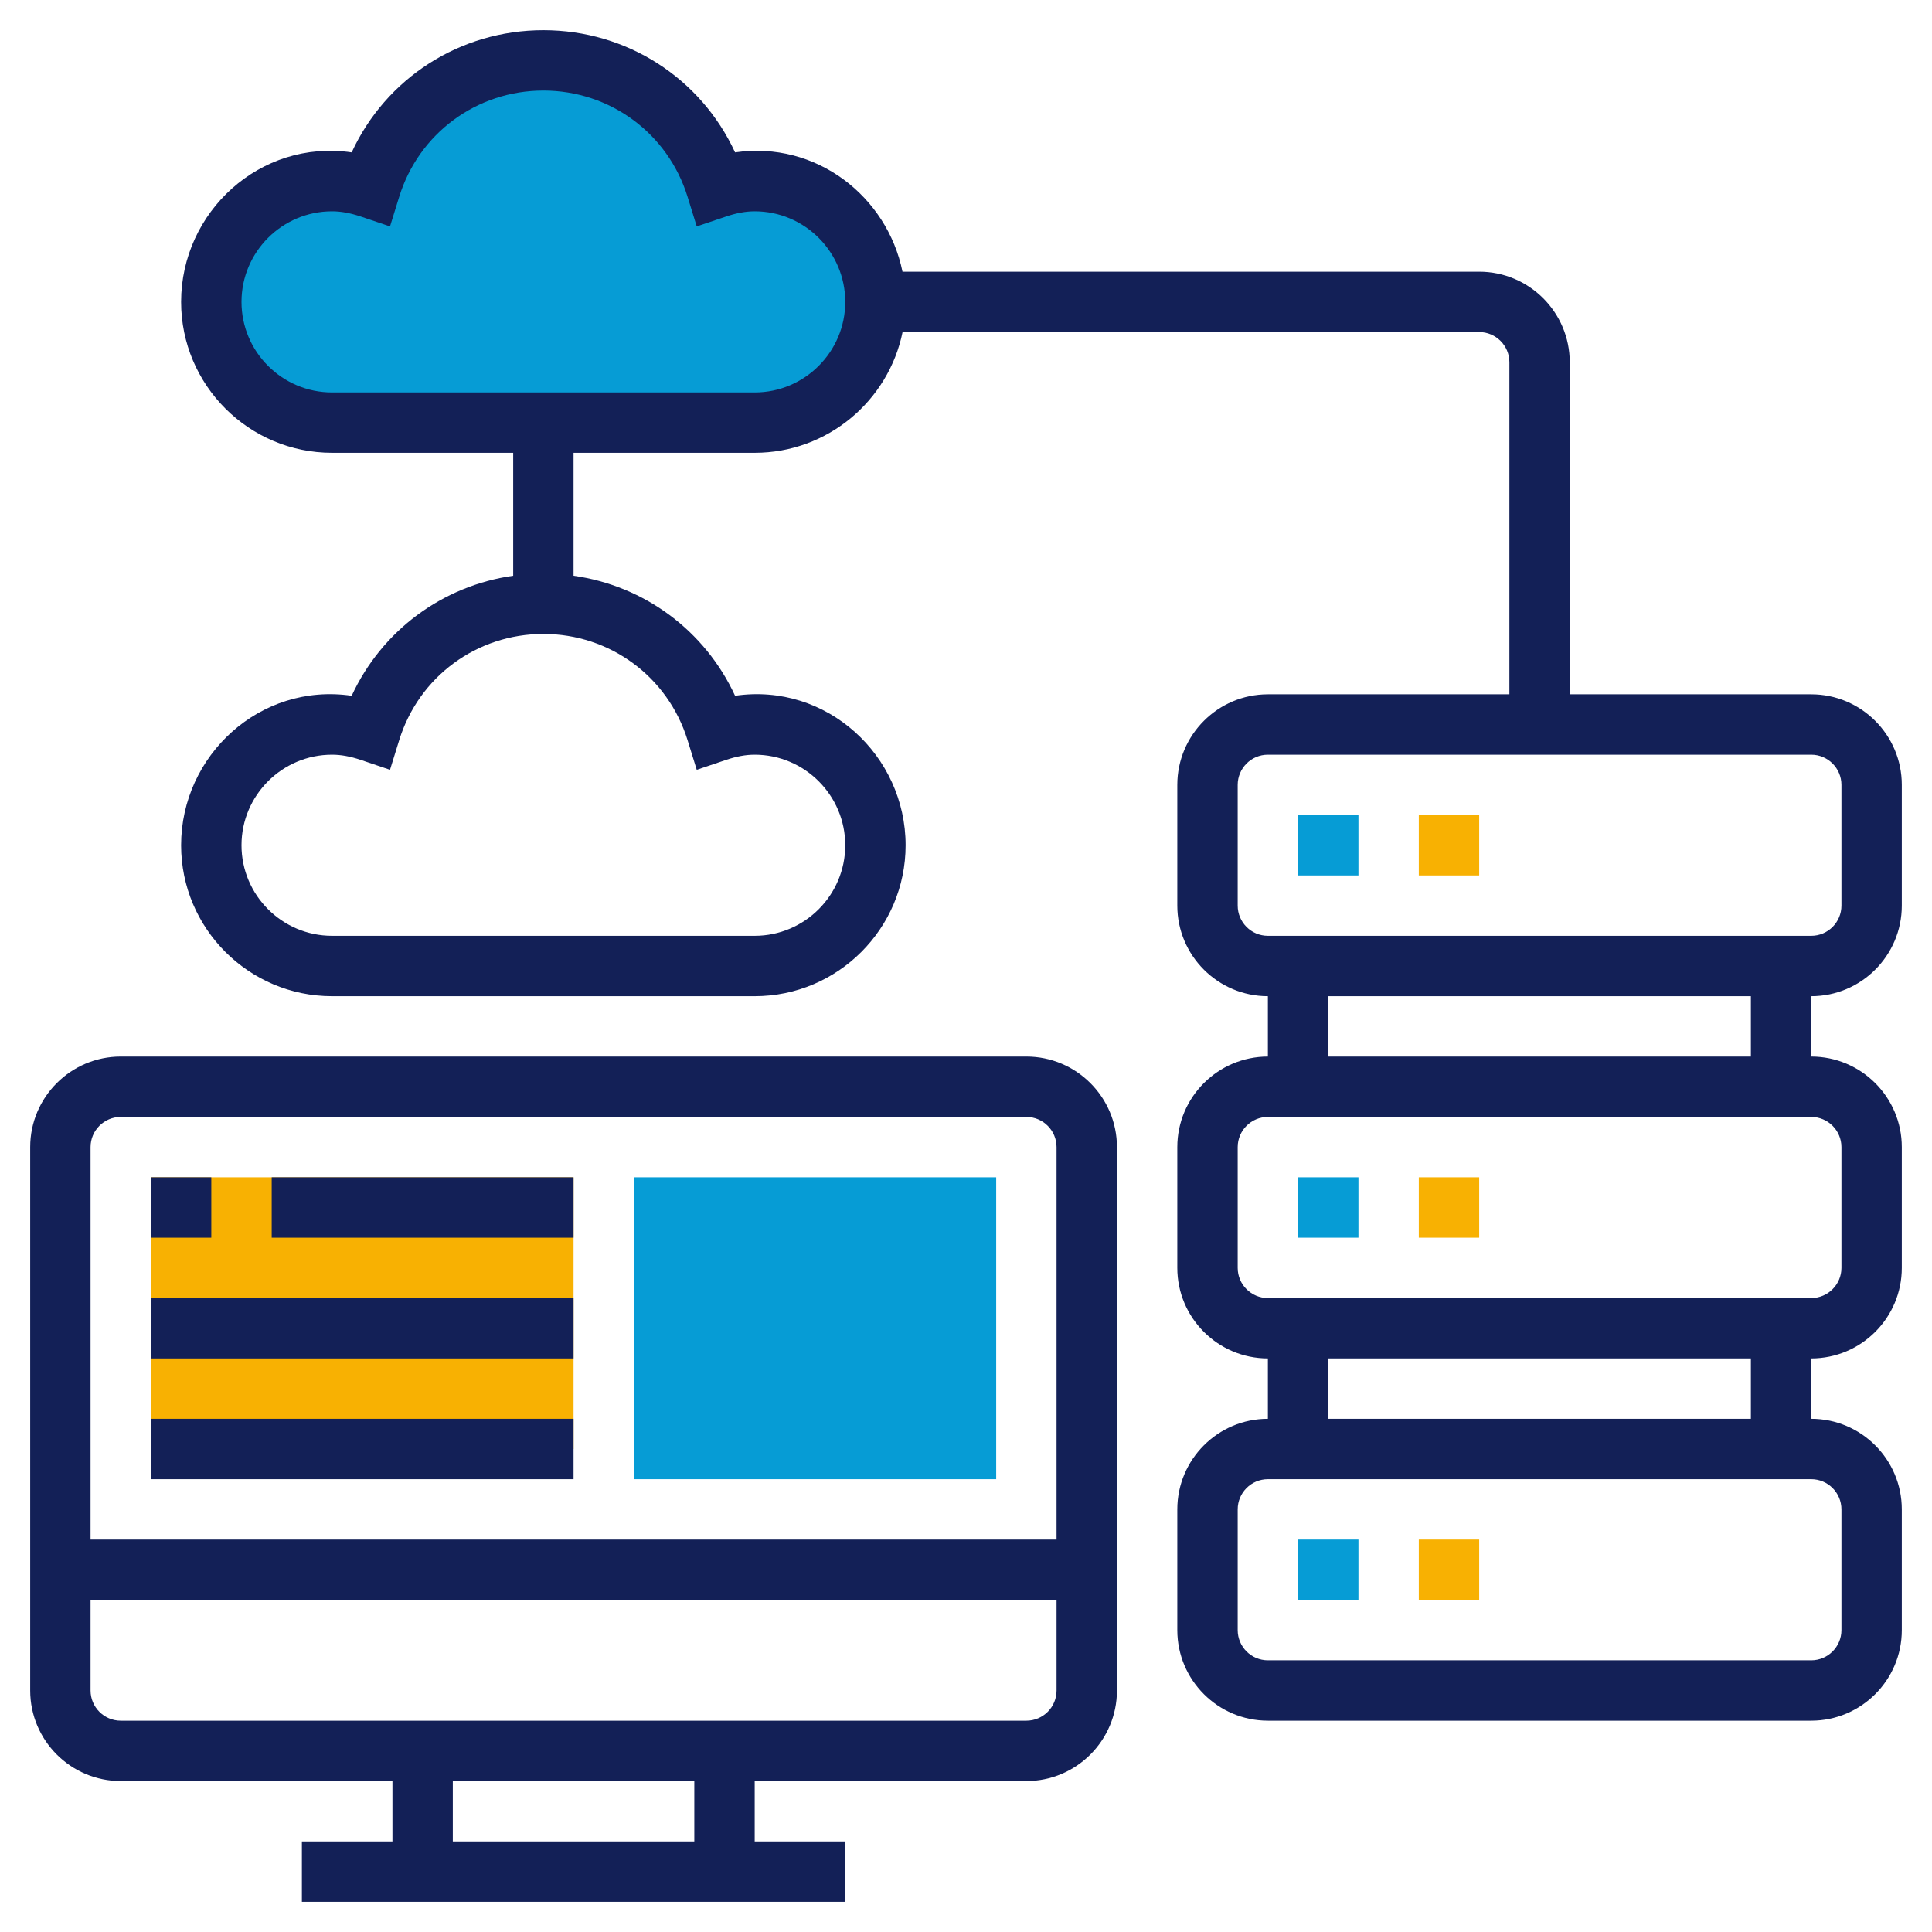
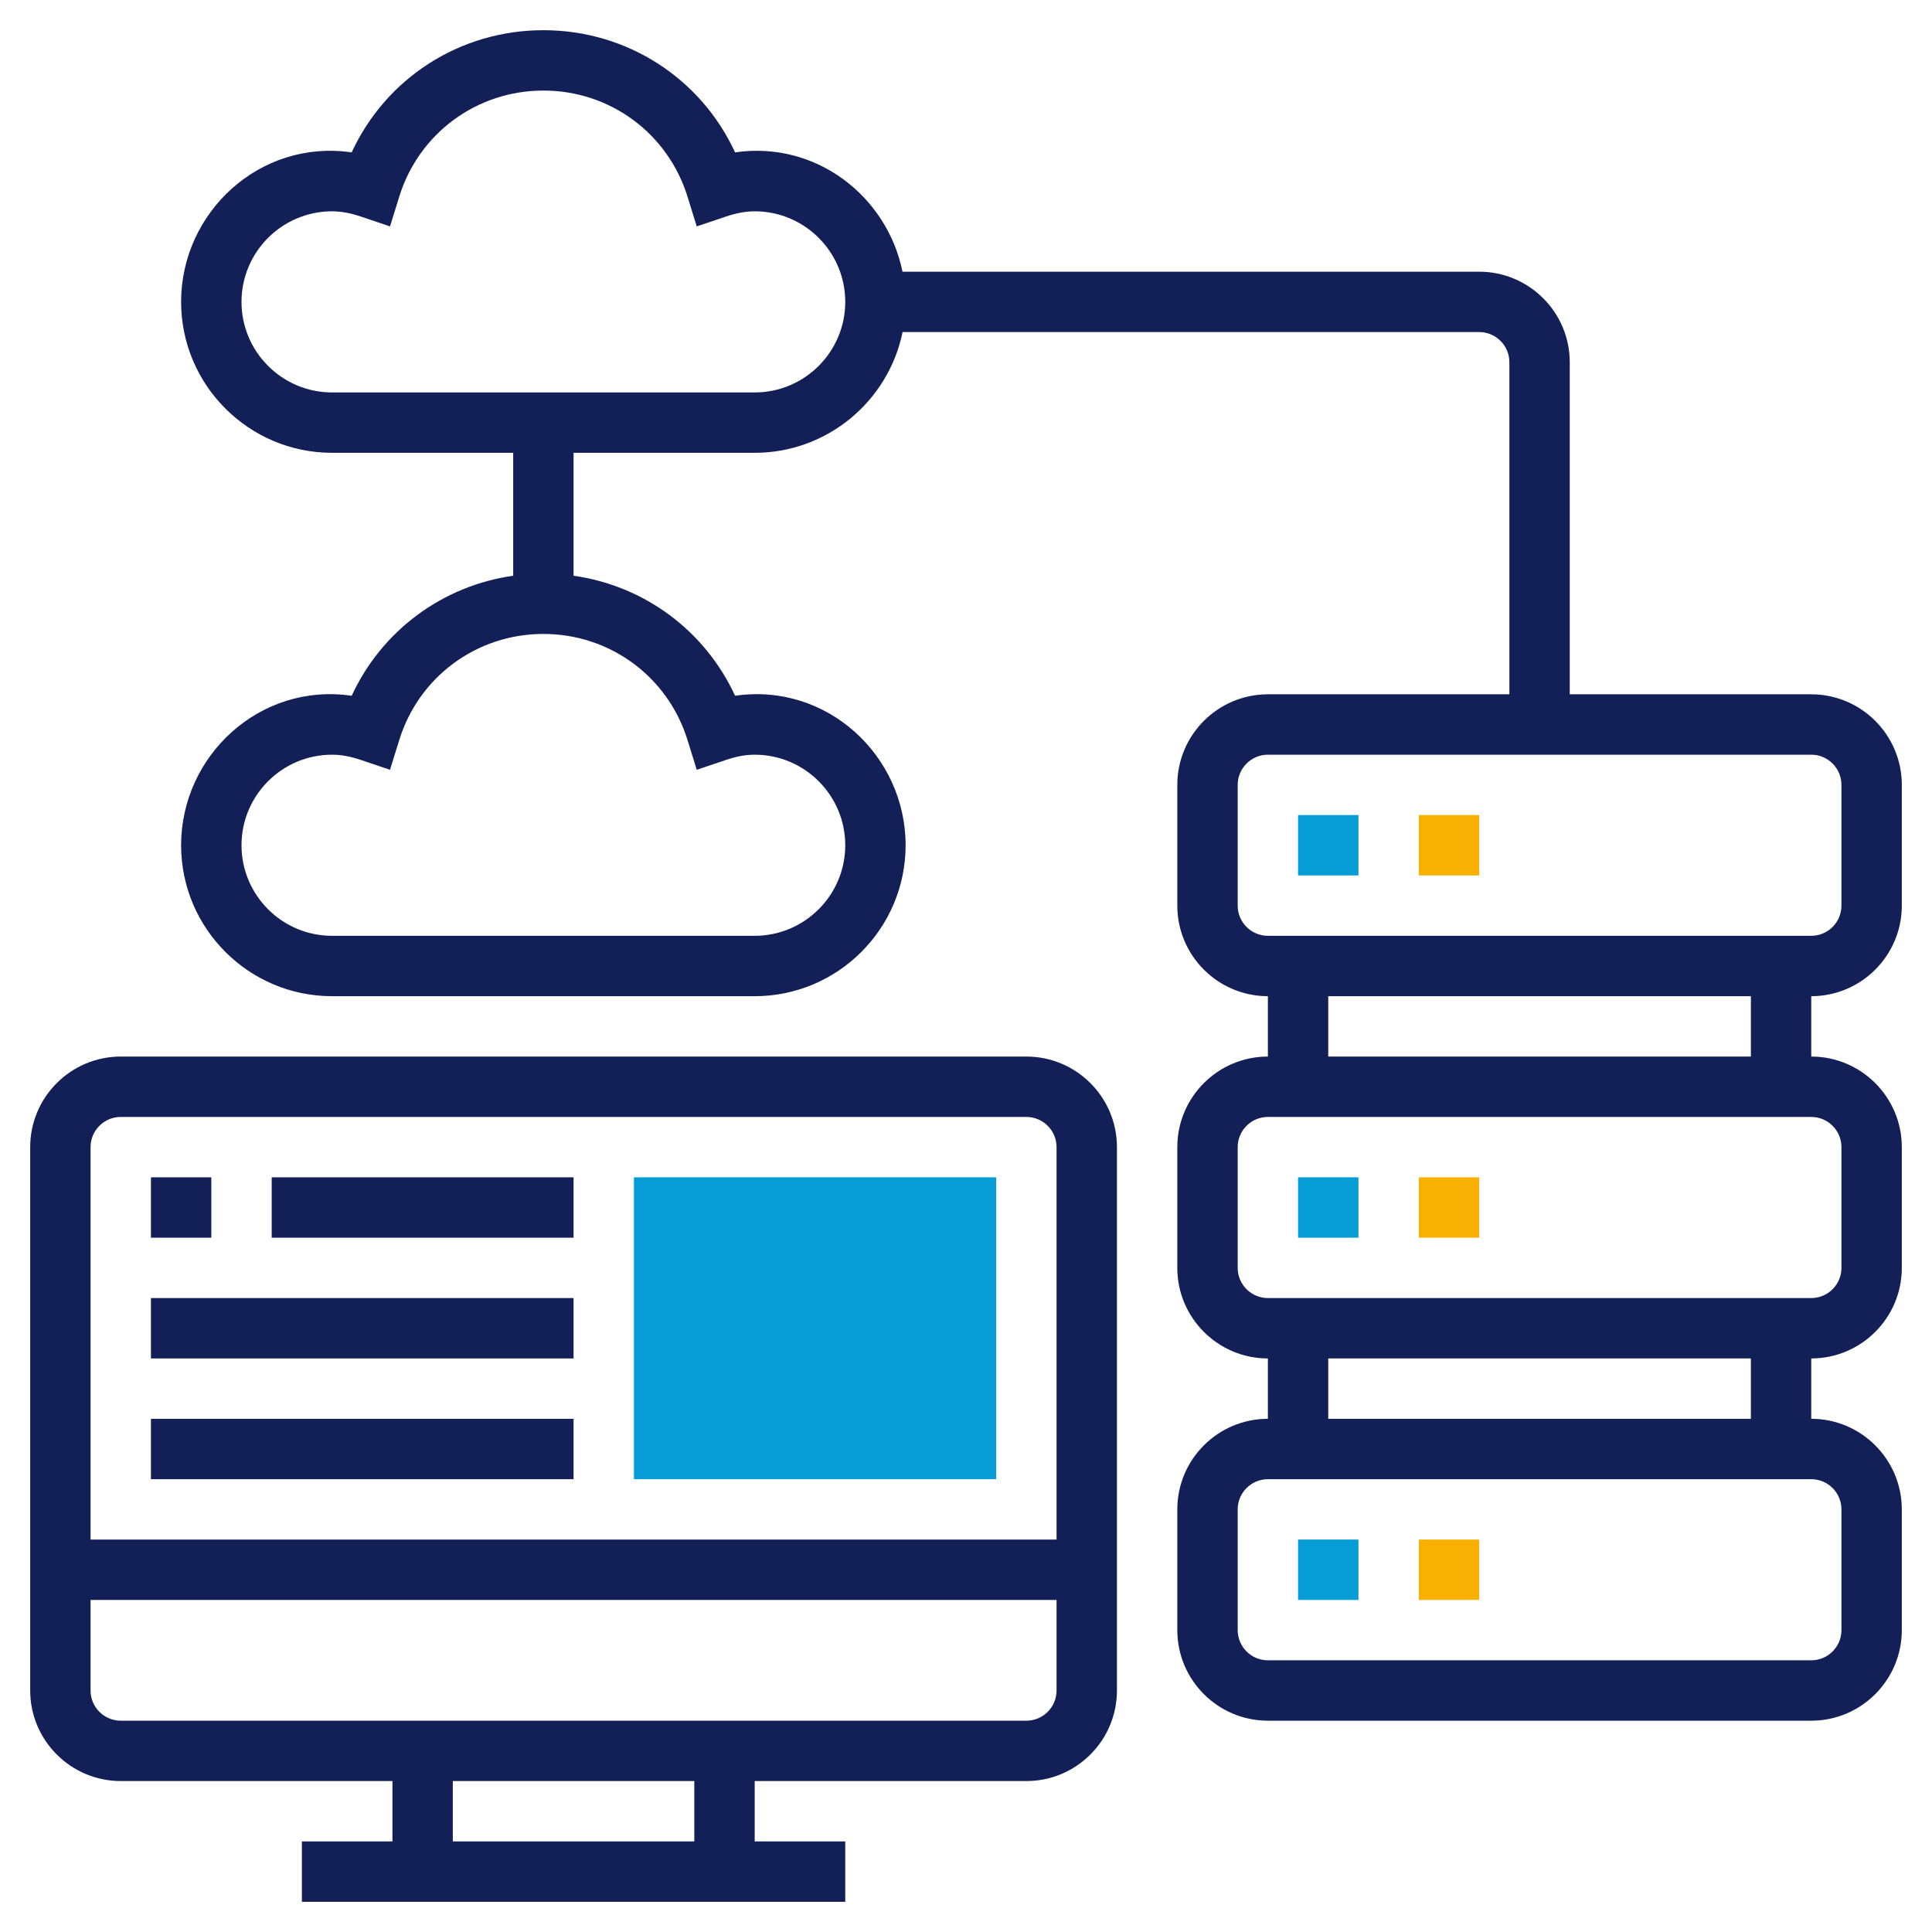
<svg xmlns="http://www.w3.org/2000/svg" width="70" height="70" viewBox="0 0 70 70" fill="none">
  <path d="M36.094 53.594H22.969V42.656H36.094V53.594Z" fill="#069CD5" />
-   <path d="M5.469 42.656H20.781V52.5H5.469V42.656Z" fill="#F8B102" />
+   <path d="M5.469 42.656H20.781V52.5V42.656Z" fill="#F8B102" />
  <path d="M37.188 38.281H4.375C2.566 38.281 1.094 39.753 1.094 41.562V61.25C1.094 63.059 2.566 64.531 4.375 64.531H14.219V66.719H10.938V68.906H30.625V66.719H27.344V64.531H37.188C38.997 64.531 40.469 63.059 40.469 61.25V41.562C40.469 39.753 38.997 38.281 37.188 38.281ZM4.375 40.469H37.188C37.791 40.469 38.281 40.96 38.281 41.562V55.781H3.281V41.562C3.281 40.96 3.771 40.469 4.375 40.469ZM25.156 66.719H16.406V64.531H25.156V66.719ZM37.188 62.344H4.375C3.771 62.344 3.281 61.853 3.281 61.25V57.969H38.281V61.25C38.281 61.853 37.791 62.344 37.188 62.344Z" fill="#132057" />
  <path d="M5.469 42.656H7.656V44.844H5.469V42.656Z" fill="#132057" />
  <path d="M9.844 42.656H20.781V44.844H9.844V42.656Z" fill="#132057" />
  <path d="M5.469 47.031H20.781V49.219H5.469V47.031Z" fill="#132057" />
  <path d="M5.469 51.406H20.781V53.594H5.469V51.406Z" fill="#132057" />
  <path d="M47.031 55.781H49.219V57.969H47.031V55.781Z" fill="#069CD5" />
  <path d="M51.406 55.781H53.594V57.969H51.406V55.781Z" fill="#F8B102" />
  <path d="M47.031 42.656H49.219V44.844H47.031V42.656Z" fill="#069CD5" />
  <path d="M51.406 42.656H53.594V44.844H51.406V42.656Z" fill="#F8B102" />
-   <path d="M15.5 4L13.5 6L11.5 7L9 8L8 10L8.5 13L10.5 15L26.5 15.5L30.5 14C30.833 12.833 31.5 10.4 31.5 10C31.5 9.6 30.167 8.167 29.5 7.5L26.5 7L25.5 5L22.5 3L19.5 2.5L15.5 4Z" fill="#069CD5" />
  <path d="M68.906 32.812V28.438C68.906 26.628 67.434 25.156 65.625 25.156H56.875V13.125C56.875 11.316 55.403 9.844 53.594 9.844H32.699C32.145 7.119 29.574 5.091 26.633 5.521C25.394 2.836 22.717 1.094 19.688 1.094C16.658 1.094 13.981 2.836 12.742 5.521C9.419 5.036 6.562 7.687 6.562 10.938C6.562 13.953 9.016 16.406 12.031 16.406H18.594V20.86C16.026 21.224 13.831 22.853 12.742 25.209C9.419 24.722 6.562 27.375 6.562 30.625C6.562 33.641 9.016 36.094 12.031 36.094H27.344C30.359 36.094 32.812 33.641 32.812 30.625C32.812 27.375 29.957 24.722 26.633 25.209C25.546 22.853 23.351 21.223 20.781 20.86V16.406H27.344C29.984 16.406 32.193 14.524 32.702 12.031H53.594C54.197 12.031 54.688 12.522 54.688 13.125V25.156H45.938C44.128 25.156 42.656 26.628 42.656 28.438V32.812C42.656 34.622 44.128 36.094 45.938 36.094V38.281C44.128 38.281 42.656 39.753 42.656 41.562V45.938C42.656 47.747 44.128 49.219 45.938 49.219V51.406C44.128 51.406 42.656 52.878 42.656 54.688V59.062C42.656 60.872 44.128 62.344 45.938 62.344H65.625C67.434 62.344 68.906 60.872 68.906 59.062V54.688C68.906 52.878 67.434 51.406 65.625 51.406V49.219C67.434 49.219 68.906 47.747 68.906 45.938V41.562C68.906 39.753 67.434 38.281 65.625 38.281V36.094C67.434 36.094 68.906 34.622 68.906 32.812ZM24.912 26.819L25.244 27.891L26.307 27.533C26.683 27.405 27.022 27.344 27.344 27.344C29.153 27.344 30.625 28.816 30.625 30.625C30.625 32.434 29.153 33.906 27.344 33.906H12.031C10.222 33.906 8.75 32.434 8.75 30.625C8.75 28.816 10.222 27.344 12.031 27.344C12.353 27.344 12.692 27.405 13.068 27.532L14.131 27.891L14.463 26.82C15.175 24.516 17.275 22.969 19.688 22.969C22.1 22.969 24.2 24.516 24.912 26.819ZM27.344 14.219H12.031C10.222 14.219 8.75 12.747 8.75 10.938C8.75 9.128 10.222 7.656 12.031 7.656C12.353 7.656 12.692 7.718 13.068 7.844L14.131 8.203L14.463 7.132C15.175 4.829 17.275 3.281 19.688 3.281C22.1 3.281 24.2 4.829 24.912 7.131L25.244 8.203L26.307 7.845C26.683 7.718 27.022 7.656 27.344 7.656C29.153 7.656 30.625 9.128 30.625 10.938C30.625 12.747 29.153 14.219 27.344 14.219ZM44.844 32.812V28.438C44.844 27.835 45.334 27.344 45.938 27.344H65.625C66.229 27.344 66.719 27.835 66.719 28.438V32.812C66.719 33.415 66.229 33.906 65.625 33.906H45.938C45.334 33.906 44.844 33.415 44.844 32.812ZM66.719 54.688V59.062C66.719 59.665 66.229 60.156 65.625 60.156H45.938C45.334 60.156 44.844 59.665 44.844 59.062V54.688C44.844 54.085 45.334 53.594 45.938 53.594H65.625C66.229 53.594 66.719 54.085 66.719 54.688ZM63.438 51.406H48.125V49.219H63.438V51.406ZM66.719 41.562V45.938C66.719 46.54 66.229 47.031 65.625 47.031H45.938C45.334 47.031 44.844 46.54 44.844 45.938V41.562C44.844 40.96 45.334 40.469 45.938 40.469H65.625C66.229 40.469 66.719 40.96 66.719 41.562ZM63.438 38.281H48.125V36.094H63.438V38.281Z" fill="#132057" />
  <path d="M47.031 29.531H49.219V31.719H47.031V29.531Z" fill="#069CD5" />
  <path d="M51.406 29.531H53.594V31.719H51.406V29.531Z" fill="#F8B102" />
</svg>